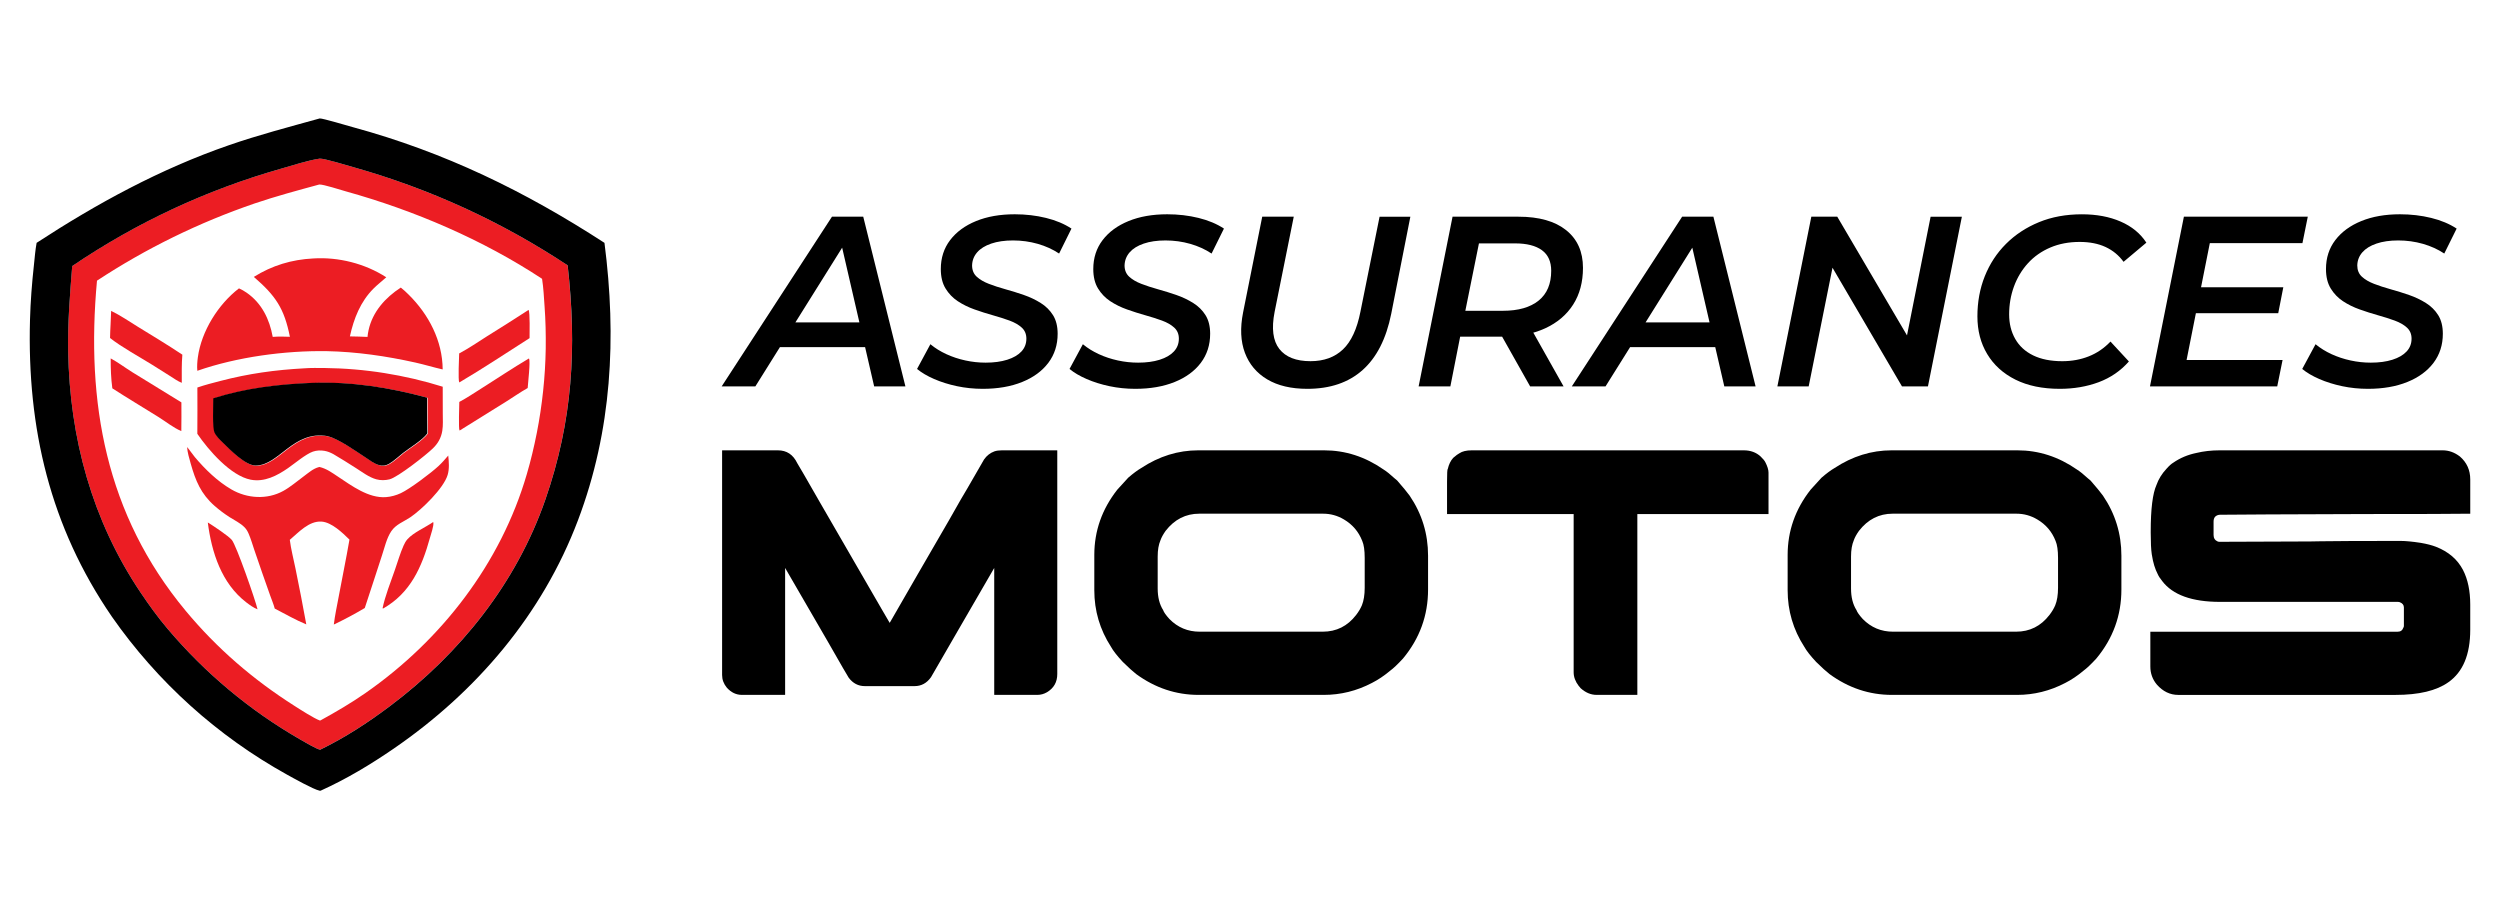
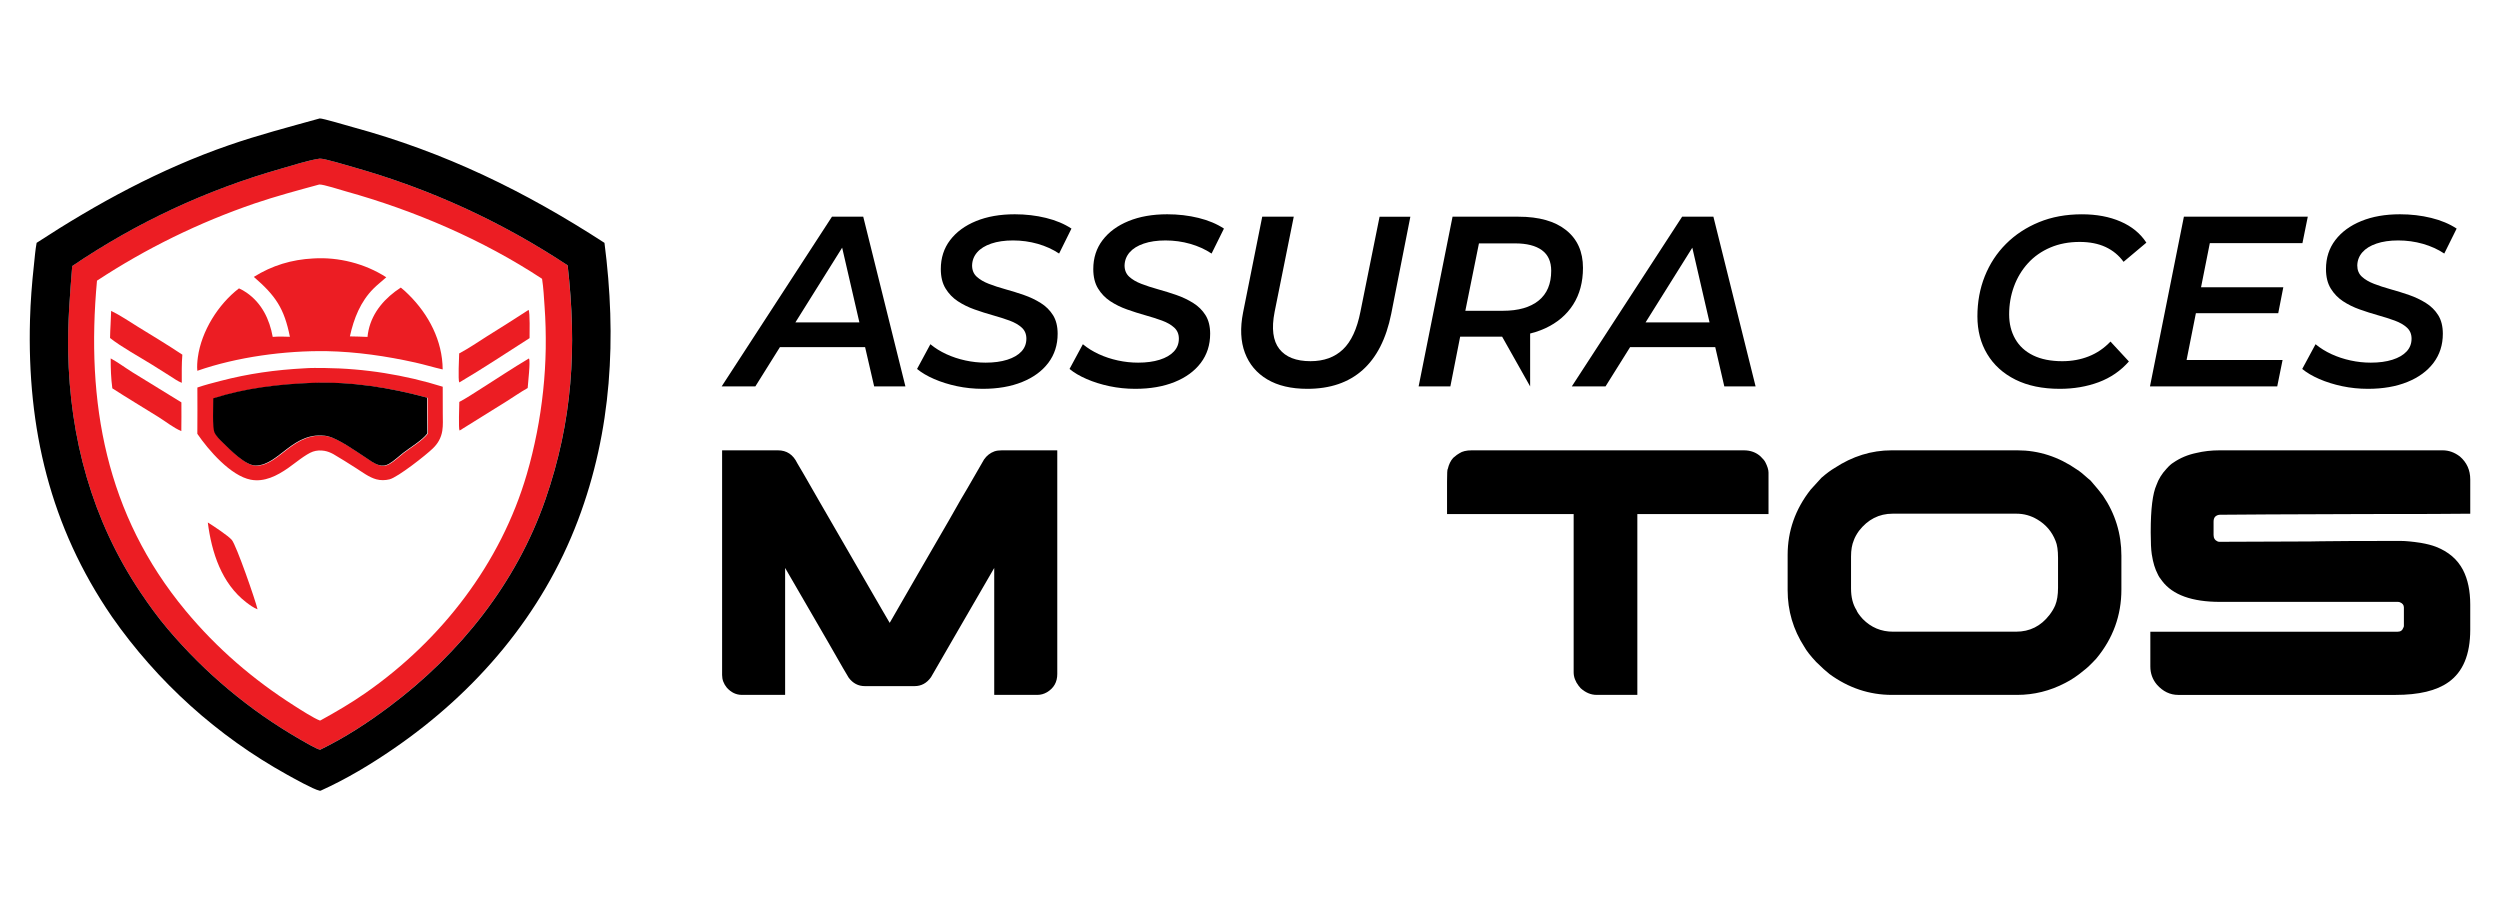
<svg xmlns="http://www.w3.org/2000/svg" version="1.1" id="Calque_1" x="0px" y="0px" width="198.5px" height="72.188px" viewBox="0 0 198.5 72.188" enable-background="new 0 0 198.5 72.188" xml:space="preserve">
  <g>
    <g>
      <path fill="#EC1D23" d="M16.582,41.535c-0.026-0.017-0.054-0.032-0.082-0.048c0.301,2.365,1.086,4.83,3.057,6.343    c0.263,0.202,0.58,0.431,0.891,0.549c-0.156-0.692-1.681-5.085-2.043-5.51C18.126,42.543,16.981,41.785,16.582,41.535z" />
      <path fill="#EC1D23" d="M25.936,27.881c2.36,0.047,4.74,0.393,7.041,0.905c0.729,0.161,1.443,0.385,2.172,0.547    c-0.013-2.271-1.108-4.365-2.701-5.938c-0.199-0.197-0.402-0.389-0.623-0.562c-1.225,0.792-2.24,1.916-2.56,3.379    c-0.039,0.177-0.068,0.357-0.085,0.539c-0.465-0.017-0.932-0.04-1.398-0.042c0.311-1.418,0.835-2.756,1.879-3.8    c0.319-0.319,0.676-0.59,1.01-0.893c-1.688-1.09-3.796-1.623-5.802-1.495c-1.703,0.086-3.266,0.556-4.714,1.465    c1.72,1.487,2.413,2.491,2.863,4.754c-0.455-0.018-0.91-0.028-1.364,0.008c-0.252-1.401-0.87-2.677-2.071-3.509    c-0.192-0.133-0.393-0.249-0.608-0.343c-1.649,1.266-2.984,3.399-3.265,5.473c-0.048,0.354-0.074,0.716-0.042,1.072    C18.811,28.343,22.615,27.832,25.936,27.881z" />
-       <path fill="#EC1D23" d="M34.384,41.456c-0.608,0.421-1.551,0.821-2.029,1.354c-0.131,0.146-0.227,0.32-0.306,0.499    c-0.274,0.611-0.466,1.288-0.688,1.922c-0.312,0.892-0.808,2.166-0.982,3.052l0.03,0.039c2.183-1.233,3.085-3.3,3.725-5.605    c0.082-0.299,0.316-0.946,0.275-1.237L34.384,41.456z" />
      <path fill="#EC1D23" d="M10.513,29.557c-0.569-0.355-1.135-0.781-1.724-1.101c-0.001,0.79,0.022,1.595,0.13,2.378    c1.214,0.783,2.452,1.523,3.677,2.286c0.581,0.362,1.172,0.846,1.801,1.109c0.01-0.761,0.012-1.521,0.006-2.28L10.513,29.557z" />
      <path fill="#EC1D23" d="M32.849,30.077c-0.388-0.09-0.776-0.174-1.167-0.25c-0.39-0.076-0.782-0.146-1.175-0.208    c-0.393-0.063-0.787-0.118-1.182-0.165c-0.395-0.049-0.79-0.089-1.187-0.122c-0.396-0.034-0.793-0.059-1.19-0.078    c-0.397-0.018-0.795-0.03-1.193-0.035c-0.525-0.001-1.061-0.015-1.585,0.025c-2.319,0.125-4.425,0.417-6.678,1.004    c-0.61,0.159-1.225,0.315-1.821,0.521c0.007,1.225,0.006,2.45-0.003,3.675c0.877,1.288,2.651,3.34,4.243,3.644    c1.088,0.207,2.089-0.319,2.955-0.918c0.525-0.365,1.42-1.119,1.981-1.313c0.295-0.102,0.618-0.113,0.924-0.059    c0.248,0.044,0.467,0.136,0.689,0.253c0.606,0.349,1.195,0.731,1.787,1.104c0.508,0.321,1.047,0.742,1.633,0.902    c0.336,0.093,0.717,0.087,1.055,0c0.662-0.173,2.891-1.924,3.432-2.452c0.188-0.182,0.354-0.383,0.48-0.612    c0.034-0.061,0.065-0.124,0.094-0.188c0.028-0.064,0.054-0.13,0.077-0.196c0.022-0.066,0.043-0.133,0.059-0.201    c0.018-0.068,0.031-0.137,0.042-0.206c0.069-0.437,0.04-0.902,0.038-1.344l-0.005-2.153c-0.379-0.119-0.761-0.231-1.145-0.336    C33.622,30.266,33.236,30.167,32.849,30.077z M32.063,35.97c-0.367,0.285-0.723,0.638-1.124,0.871    c-0.251,0.146-0.494,0.185-0.778,0.11c-0.398-0.104-0.766-0.396-1.106-0.618c-0.79-0.516-2.089-1.445-2.978-1.684    c-2.744-0.491-3.854,2.309-5.715,2.332c-0.822,0.01-2.036-1.24-2.612-1.806c-0.24-0.235-0.526-0.5-0.669-0.809    c-0.184-0.399-0.096-2.142-0.101-2.723c2.57-0.82,5.207-1.122,7.89-1.229c3.081-0.107,6.127,0.373,9.091,1.179    c-0.02,0.944,0.016,1.89,0.015,2.835C33.57,34.978,32.628,35.533,32.063,35.97z" />
      <path fill="#EC1D23" d="M10.957,25.952c-0.69-0.424-1.402-0.917-2.132-1.267c-0.016,0.719-0.076,1.435-0.087,2.153    c0.927,0.731,2.325,1.488,3.357,2.132l1.393,0.877c0.299,0.188,0.616,0.42,0.945,0.549c0.002-0.75-0.018-1.485,0.046-2.235    C13.33,27.396,12.133,26.674,10.957,25.952z" />
-       <path fill="#EC1D23" d="M34.817,37.005c-0.604,0.559-2.274,1.818-2.994,2.153c-0.367,0.17-0.772,0.284-1.176,0.314    c-1.379,0.102-2.725-0.905-3.819-1.631c-0.476-0.315-0.898-0.631-1.463-0.765c-0.016,0.005-0.032,0.009-0.048,0.013    c-0.452,0.114-0.839,0.465-1.209,0.738c-0.522,0.385-1.054,0.845-1.62,1.156c-1.278,0.705-2.866,0.603-4.11-0.119    c-1.107-0.642-2.09-1.599-2.911-2.573c-0.215-0.256-0.395-0.547-0.612-0.796c0.026,0.429,0.167,0.89,0.284,1.304    c0.387,1.372,0.809,2.411,1.906,3.375c0.369,0.321,0.76,0.614,1.171,0.88c0.403,0.259,0.867,0.472,1.203,0.817    c0.149,0.154,0.245,0.322,0.328,0.518c0.174,0.408,0.301,0.844,0.442,1.265c0.207,0.615,0.418,1.229,0.633,1.842l0.638,1.811    c0.119,0.333,0.263,0.671,0.354,1.014c0.823,0.424,1.649,0.903,2.505,1.256c-0.27-1.485-0.556-2.968-0.86-4.446    c-0.151-0.748-0.354-1.511-0.449-2.268c0.704-0.597,1.528-1.52,2.526-1.448c0.802,0.057,1.657,0.886,2.211,1.43    c-0.265,1.536-0.583,3.066-0.868,4.598c-0.132,0.711-0.288,1.429-0.374,2.146c0.832-0.396,1.668-0.842,2.458-1.313l0.118-0.36    c0.429-1.261,0.819-2.534,1.242-3.798c0.209-0.627,0.373-1.381,0.741-1.933c0.367-0.551,0.982-0.757,1.509-1.109    c0.907-0.607,2.659-2.313,2.971-3.369c0.145-0.488,0.098-1.038,0.047-1.537C35.345,36.457,35.098,36.745,34.817,37.005z" />
      <path fill="#EC1D23" d="M44.084,20.428c-0.331-0.21-0.664-0.417-0.999-0.619c-0.335-0.204-0.672-0.404-1.01-0.601    c-0.339-0.197-0.679-0.39-1.022-0.581c-0.342-0.19-0.687-0.377-1.033-0.56c-0.347-0.184-0.694-0.364-1.043-0.542    c-0.35-0.176-0.701-0.35-1.053-0.52c-0.354-0.17-0.708-0.336-1.064-0.5c-0.356-0.164-0.714-0.323-1.073-0.479    c-0.359-0.156-0.72-0.309-1.083-0.458c-0.362-0.149-0.726-0.295-1.091-0.437c-0.365-0.142-0.731-0.281-1.099-0.416    c-0.368-0.134-0.737-0.266-1.108-0.394c-0.369-0.127-0.741-0.251-1.114-0.373s-0.747-0.237-1.122-0.351    c-0.375-0.113-0.751-0.224-1.128-0.33c-0.494-0.14-2.264-0.682-2.65-0.675c-0.901,0.122-2.226,0.556-3.124,0.813    c-0.367,0.104-0.733,0.212-1.099,0.324c-0.365,0.112-0.729,0.227-1.092,0.346c-0.362,0.119-0.724,0.242-1.084,0.368    s-0.72,0.256-1.077,0.39c-0.358,0.133-0.714,0.27-1.069,0.411s-0.708,0.284-1.061,0.432c-0.352,0.148-0.703,0.299-1.052,0.453    c-0.349,0.155-0.696,0.313-1.042,0.474c-0.346,0.161-0.691,0.326-1.033,0.495c-0.343,0.168-0.684,0.34-1.023,0.515    c-0.339,0.175-0.676,0.354-1.012,0.536s-0.67,0.367-1.001,0.555c-0.333,0.189-0.663,0.381-0.991,0.576    c-0.328,0.195-0.655,0.394-0.979,0.595c-0.324,0.201-0.647,0.406-0.967,0.614c-0.32,0.208-0.638,0.419-0.955,0.634    c-0.182,2.261-0.362,4.501-0.322,6.773c0.122,6.874,1.893,13.399,5.742,19.136c0.671,1,1.386,1.994,2.168,2.912    c0.185,0.218,0.371,0.434,0.561,0.648c0.189,0.214,0.38,0.426,0.575,0.636c0.193,0.21,0.39,0.419,0.588,0.624    c0.198,0.206,0.398,0.41,0.602,0.611c0.203,0.201,0.408,0.4,0.614,0.598c0.207,0.197,0.416,0.392,0.627,0.584    s0.424,0.383,0.64,0.57c0.215,0.188,0.433,0.374,0.652,0.557c0.219,0.184,0.44,0.364,0.664,0.542    c0.223,0.18,0.448,0.354,0.675,0.527c0.228,0.174,0.456,0.345,0.687,0.515c0.23,0.168,0.463,0.334,0.697,0.497    c0.235,0.163,0.471,0.324,0.709,0.483c0.238,0.157,0.478,0.313,0.718,0.467c0.242,0.153,0.484,0.303,0.729,0.451    c0.245,0.147,0.491,0.294,0.738,0.437c0.29,0.163,1.345,0.798,1.627,0.833c1.961-0.952,3.794-2.148,5.536-3.457    c5.583-4.197,10.047-9.777,12.348-16.416c2.166-6.25,2.504-12.063,1.763-18.587C44.744,20.851,44.415,20.638,44.084,20.428z     M43.331,27.681c-0.005,0.281-0.012,0.561-0.024,0.841c-0.011,0.281-0.025,0.562-0.042,0.842c-0.018,0.28-0.038,0.56-0.061,0.84    c-0.024,0.279-0.05,0.56-0.08,0.838c-0.029,0.279-0.062,0.558-0.098,0.836c-0.036,0.279-0.075,0.557-0.116,0.834    c-0.042,0.278-0.087,0.554-0.134,0.831c-0.049,0.277-0.099,0.553-0.153,0.829c-0.054,0.275-0.111,0.55-0.172,0.825    c-0.059,0.274-0.123,0.548-0.188,0.82c-0.067,0.273-0.136,0.544-0.207,0.817c-0.072,0.271-0.148,0.541-0.227,0.812    c-2.063,7.087-6.783,13.184-12.805,17.377c-1.149,0.802-2.352,1.503-3.579,2.178l-0.048,0.007    c-0.474-0.171-1.566-0.876-2.031-1.172c-3.278-2.085-6.145-4.556-8.628-7.544C8.392,40.849,6.812,31.95,7.701,22.284    c0.487-0.319,0.979-0.632,1.476-0.937c0.497-0.305,0.999-0.601,1.505-0.89s1.017-0.569,1.532-0.842    c0.515-0.272,1.034-0.537,1.558-0.793s1.051-0.504,1.582-0.744c0.531-0.239,1.066-0.471,1.604-0.693    c0.539-0.223,1.081-0.437,1.626-0.643c0.545-0.206,1.094-0.403,1.645-0.592c1.686-0.571,3.405-1.033,5.121-1.5    c0.314-0.021,1.713,0.434,2.113,0.545c5.431,1.511,10.861,3.837,15.577,6.941c0.113,0.715,0.146,1.455,0.198,2.177    c0.02,0.28,0.037,0.561,0.051,0.84c0.013,0.281,0.024,0.561,0.032,0.842c0.007,0.28,0.013,0.561,0.013,0.842    C43.336,27.119,43.334,27.4,43.331,27.681z" />
      <path fill="#EC1D23" d="M41.986,28.467c-1.287,0.763-2.537,1.6-3.802,2.399c-0.565,0.357-1.125,0.733-1.715,1.047    c-0.005,0.286-0.07,2.14,0.016,2.261l0.03-0.002l3.708-2.308c0.556-0.348,1.104-0.736,1.675-1.056    c0.02-0.382,0.229-2.099,0.107-2.334L41.986,28.467z" />
      <path fill="#EC1D23" d="M38.667,26.702c-0.728,0.461-1.447,0.958-2.209,1.361c-0.013,0.341-0.091,2.123,0.004,2.29l0.023,0.005    c1.888-1.114,3.715-2.331,5.563-3.51c0-0.342,0.043-2.068-0.08-2.241C40.874,25.317,39.774,26.015,38.667,26.702z" />
      <path d="M28.029,10.1c-0.385-0.104-2.404-0.71-2.644-0.696c-0.012,0.001-0.024,0.006-0.035,0.01    c-2.416,0.672-4.823,1.3-7.193,2.122c-5.433,1.882-10.447,4.61-15.249,7.745c-0.108,0.578-0.15,1.176-0.214,1.76    c-0.159,1.457-0.272,2.901-0.312,4.367C2.148,34,3.974,41.808,8.88,48.959c0.225,0.323,0.455,0.644,0.689,0.959    c0.234,0.317,0.474,0.63,0.717,0.939s0.491,0.616,0.744,0.919c0.251,0.302,0.508,0.602,0.769,0.896    c0.261,0.296,0.525,0.589,0.794,0.876c0.269,0.287,0.542,0.571,0.819,0.851c0.277,0.281,0.558,0.557,0.843,0.828    c0.285,0.272,0.574,0.54,0.867,0.804c0.292,0.264,0.588,0.523,0.888,0.779c0.3,0.255,0.604,0.506,0.911,0.752    c0.307,0.247,0.617,0.489,0.931,0.727c0.314,0.238,0.631,0.471,0.952,0.7c0.32,0.229,0.644,0.452,0.971,0.673    c0.327,0.22,0.657,0.434,0.99,0.644c0.333,0.211,0.669,0.416,1.008,0.616c0.339,0.201,0.681,0.397,1.025,0.588    c0.492,0.27,2.093,1.171,2.572,1.268c0.065,0.014,0.036,0.012,0.108-0.007c2.037-0.921,3.953-2.074,5.793-3.338    c6.558-4.504,11.795-10.647,14.622-18.13c2.701-7.148,3.071-14.5,2.102-22.021C41.657,15.172,35.333,12.092,28.029,10.1z     M43.308,39.653c-2.301,6.639-6.764,12.219-12.348,16.416c-1.742,1.309-3.575,2.505-5.536,3.457    c-0.282-0.035-1.337-0.67-1.627-0.833c-0.248-0.143-0.494-0.289-0.738-0.437c-0.245-0.148-0.487-0.298-0.729-0.451    c-0.241-0.153-0.48-0.31-0.718-0.467c-0.238-0.159-0.474-0.32-0.709-0.483c-0.234-0.163-0.467-0.329-0.697-0.497    c-0.231-0.17-0.459-0.341-0.687-0.515c-0.227-0.173-0.453-0.348-0.675-0.527c-0.224-0.178-0.445-0.358-0.664-0.542    c-0.22-0.183-0.437-0.368-0.652-0.557c-0.215-0.188-0.428-0.378-0.64-0.57s-0.42-0.387-0.627-0.584    c-0.207-0.197-0.412-0.396-0.614-0.598c-0.203-0.201-0.403-0.405-0.602-0.611c-0.198-0.205-0.395-0.414-0.588-0.624    c-0.194-0.21-0.385-0.422-0.575-0.636c-0.189-0.215-0.376-0.431-0.561-0.648c-0.782-0.918-1.497-1.912-2.168-2.912    c-3.85-5.736-5.62-12.262-5.742-19.136c-0.04-2.272,0.141-4.512,0.322-6.773c0.316-0.214,0.634-0.426,0.955-0.634    c0.32-0.208,0.643-0.413,0.967-0.614c0.324-0.202,0.65-0.4,0.979-0.595c0.328-0.195,0.658-0.387,0.991-0.576    c0.332-0.188,0.666-0.374,1.001-0.555s0.673-0.36,1.012-0.536c0.34-0.175,0.681-0.347,1.023-0.515    c0.342-0.168,0.687-0.333,1.033-0.495c0.346-0.162,0.693-0.319,1.042-0.474c0.349-0.154,0.7-0.305,1.052-0.453    c0.353-0.148,0.706-0.292,1.061-0.432s0.711-0.278,1.069-0.411c0.357-0.134,0.717-0.263,1.077-0.39s0.722-0.249,1.084-0.368    c0.363-0.119,0.727-0.234,1.092-0.346c0.365-0.112,0.731-0.22,1.099-0.324c0.898-0.256,2.223-0.69,3.124-0.813    c0.386-0.007,2.156,0.535,2.65,0.675c0.377,0.106,0.753,0.216,1.128,0.33c0.375,0.114,0.749,0.23,1.122,0.351    s0.745,0.245,1.114,0.373c0.371,0.128,0.74,0.26,1.108,0.394c0.368,0.135,0.734,0.274,1.099,0.416    c0.365,0.142,0.729,0.288,1.091,0.437c0.363,0.149,0.724,0.302,1.083,0.458c0.359,0.156,0.717,0.315,1.073,0.479    c0.356,0.163,0.71,0.33,1.064,0.5c0.353,0.17,0.704,0.343,1.053,0.52c0.35,0.177,0.697,0.358,1.043,0.542    c0.346,0.183,0.69,0.37,1.033,0.56c0.343,0.19,0.683,0.384,1.022,0.581c0.338,0.197,0.675,0.397,1.01,0.601    c0.335,0.203,0.667,0.409,0.999,0.619c0.33,0.21,0.659,0.423,0.986,0.639C45.812,27.59,45.474,33.403,43.308,39.653z" />
      <path d="M33.913,31.575c-2.964-0.806-6.01-1.286-9.091-1.179c-2.683,0.106-5.32,0.409-7.89,1.229    c0.005,0.581-0.083,2.324,0.101,2.722c0.143,0.309,0.429,0.574,0.669,0.81c0.576,0.565,1.79,1.815,2.612,1.806    c1.86-0.023,2.971-2.823,5.714-2.332c0.89,0.239,2.189,1.168,2.979,1.683c0.34,0.223,0.708,0.516,1.106,0.619    c0.284,0.073,0.526,0.037,0.778-0.109c0.401-0.234,0.757-0.587,1.124-0.872c0.564-0.437,1.506-0.992,1.914-1.541    C33.928,33.466,33.894,32.519,33.913,31.575z" />
    </g>
    <g>
      <g>
        <path d="M57.3,30.68l8.758-13.474h2.483L71.89,30.68h-2.482l-2.811-12.184h1.001L59.975,30.68H57.3z M60.726,27.562l1.059-1.963     h7.256l0.328,1.963H60.726z" />
        <path d="M78.03,30.873c-0.707,0-1.389-0.071-2.05-0.211c-0.661-0.141-1.264-0.33-1.809-0.568     c-0.546-0.237-0.998-0.503-1.357-0.799l1.059-1.964c0.372,0.308,0.795,0.572,1.271,0.79c0.474,0.218,0.978,0.385,1.511,0.5     c0.532,0.116,1.067,0.173,1.607,0.173c0.655,0,1.225-0.077,1.713-0.231c0.487-0.154,0.863-0.372,1.126-0.654     c0.263-0.282,0.394-0.622,0.394-1.021c0-0.359-0.122-0.651-0.365-0.875c-0.245-0.224-0.568-0.41-0.972-0.559     c-0.404-0.147-0.847-0.288-1.328-0.423c-0.482-0.134-0.966-0.289-1.454-0.462c-0.488-0.173-0.93-0.391-1.328-0.654     c-0.398-0.263-0.722-0.6-0.972-1.011c-0.25-0.41-0.375-0.923-0.375-1.54c0-0.886,0.247-1.652,0.741-2.3     c0.494-0.648,1.18-1.152,2.059-1.511s1.902-0.539,3.071-0.539c0.872,0,1.7,0.097,2.482,0.289s1.456,0.475,2.021,0.847     l-0.981,1.982c-0.5-0.333-1.065-0.59-1.694-0.77c-0.629-0.179-1.284-0.27-1.963-0.27c-0.667,0-1.245,0.083-1.733,0.25     c-0.487,0.167-0.86,0.398-1.115,0.693c-0.257,0.295-0.393,0.641-0.404,1.039c0,0.373,0.122,0.67,0.365,0.895     c0.244,0.224,0.564,0.414,0.962,0.567c0.397,0.154,0.84,0.298,1.328,0.434c0.488,0.134,0.973,0.286,1.453,0.452     c0.482,0.167,0.928,0.378,1.338,0.635c0.411,0.256,0.737,0.582,0.982,0.972c0.243,0.392,0.365,0.883,0.365,1.473     c0,0.885-0.247,1.656-0.741,2.31c-0.495,0.653-1.187,1.161-2.079,1.52C80.266,30.692,79.223,30.873,78.03,30.873z" />
        <path d="M90.137,30.873c-0.707,0-1.39-0.071-2.05-0.211c-0.662-0.141-1.264-0.33-1.809-0.568     c-0.546-0.237-0.999-0.503-1.357-0.799l1.059-1.964c0.372,0.308,0.796,0.572,1.271,0.79c0.474,0.218,0.978,0.385,1.51,0.5     c0.533,0.116,1.069,0.173,1.608,0.173c0.654,0,1.225-0.077,1.713-0.231c0.487-0.154,0.863-0.372,1.125-0.654     c0.263-0.282,0.395-0.622,0.395-1.021c0-0.359-0.122-0.651-0.366-0.875c-0.244-0.224-0.567-0.41-0.972-0.559     c-0.404-0.147-0.847-0.288-1.328-0.423c-0.481-0.134-0.965-0.289-1.453-0.462c-0.488-0.173-0.93-0.391-1.328-0.654     c-0.397-0.263-0.722-0.6-0.972-1.011c-0.25-0.41-0.376-0.923-0.376-1.54c0-0.886,0.248-1.652,0.742-2.3     c0.494-0.648,1.18-1.152,2.059-1.511s1.902-0.539,3.071-0.539c0.872,0,1.699,0.097,2.482,0.289     c0.783,0.192,1.457,0.475,2.021,0.847L96.2,20.132c-0.5-0.333-1.065-0.59-1.694-0.77c-0.628-0.179-1.283-0.27-1.963-0.27     c-0.667,0-1.244,0.083-1.732,0.25c-0.488,0.167-0.859,0.398-1.116,0.693c-0.257,0.295-0.392,0.641-0.405,1.039     c0,0.373,0.123,0.67,0.366,0.895c0.244,0.224,0.564,0.414,0.963,0.567c0.398,0.154,0.84,0.298,1.328,0.434     c0.488,0.134,0.972,0.286,1.454,0.452c0.481,0.167,0.926,0.378,1.337,0.635c0.411,0.256,0.738,0.582,0.982,0.972     c0.244,0.392,0.366,0.883,0.366,1.473c0,0.885-0.248,1.656-0.742,2.31c-0.494,0.653-1.187,1.161-2.079,1.52     C92.373,30.692,91.33,30.873,90.137,30.873z" />
        <path d="M103.803,30.873c-1.284,0-2.346-0.25-3.186-0.751c-0.84-0.5-1.431-1.203-1.771-2.107     c-0.341-0.905-0.389-1.973-0.145-3.205l1.52-7.604h2.503l-1.521,7.564c-0.256,1.309-0.131,2.288,0.375,2.936     c0.507,0.647,1.331,0.972,2.473,0.972c1.066,0,1.925-0.312,2.579-0.934c0.656-0.623,1.117-1.62,1.388-2.993l1.521-7.545h2.444     l-1.521,7.718c-0.398,1.977-1.155,3.462-2.271,4.456C107.074,30.376,105.612,30.873,103.803,30.873z" />
-         <path d="M112.639,30.68l2.693-13.474h5.235c1.63,0,2.892,0.356,3.782,1.068c0.892,0.713,1.339,1.71,1.339,2.994     c0,1.129-0.261,2.101-0.78,2.916c-0.52,0.814-1.261,1.443-2.224,1.886c-0.961,0.442-2.104,0.664-3.426,0.664h-4.389l1.291-1.136     l-1.001,5.082H112.639z M116.103,25.888l-0.846-1.212h4.08c1.219,0,2.161-0.27,2.829-0.808c0.668-0.54,1-1.329,1-2.368     c0-0.731-0.246-1.276-0.739-1.636c-0.495-0.359-1.204-0.539-2.128-0.539h-3.927l1.309-1.251L116.103,25.888z M121.493,30.68     l-2.753-4.888h2.656l2.752,4.888H121.493z" />
+         <path d="M112.639,30.68l2.693-13.474h5.235c1.63,0,2.892,0.356,3.782,1.068c0.892,0.713,1.339,1.71,1.339,2.994     c0,1.129-0.261,2.101-0.78,2.916c-0.52,0.814-1.261,1.443-2.224,1.886c-0.961,0.442-2.104,0.664-3.426,0.664h-4.389l1.291-1.136     l-1.001,5.082H112.639z M116.103,25.888l-0.846-1.212h4.08c1.219,0,2.161-0.27,2.829-0.808c0.668-0.54,1-1.329,1-2.368     c0-0.731-0.246-1.276-0.739-1.636c-0.495-0.359-1.204-0.539-2.128-0.539h-3.927l1.309-1.251L116.103,25.888z M121.493,30.68     l-2.753-4.888h2.656H121.493z" />
        <path d="M124.802,30.68l8.759-13.474h2.483l3.35,13.474h-2.484l-2.811-12.184h1.002l-7.622,12.184H124.802z M128.229,27.562     l1.06-1.963h7.256l0.326,1.963H128.229z" />
-         <path d="M141.124,30.68l2.695-13.474h2.06l6.141,10.452l-0.789-0.096l2.06-10.355h2.482l-2.694,13.474h-2.061l-6.12-10.452     l0.79,0.097l-2.079,10.355H141.124z" />
        <path d="M163.548,30.873c-1.374,0-2.548-0.244-3.523-0.73c-0.976-0.488-1.722-1.166-2.241-2.031     c-0.52-0.866-0.778-1.863-0.778-2.993c0-1.142,0.194-2.204,0.586-3.186s0.953-1.838,1.684-2.569     c0.732-0.732,1.604-1.306,2.618-1.723s2.148-0.626,3.407-0.626c1.167,0,2.194,0.192,3.079,0.578     c0.887,0.385,1.565,0.943,2.041,1.674l-1.81,1.521c-0.373-0.513-0.847-0.904-1.426-1.175c-0.577-0.269-1.264-0.404-2.06-0.404     c-0.859,0-1.634,0.147-2.327,0.443c-0.693,0.295-1.285,0.709-1.772,1.241c-0.487,0.533-0.858,1.149-1.115,1.848     c-0.257,0.7-0.385,1.441-0.385,2.224c0,0.731,0.16,1.379,0.481,1.943c0.32,0.565,0.794,1.001,1.423,1.309     c0.63,0.308,1.399,0.462,2.312,0.462c0.757,0,1.458-0.128,2.107-0.385c0.648-0.256,1.222-0.647,1.723-1.174l1.462,1.579     c-0.654,0.745-1.452,1.292-2.396,1.646C165.694,30.696,164.663,30.873,163.548,30.873z" />
        <path d="M173.615,28.582h7.622l-0.425,2.098h-10.104l2.693-13.474h9.837l-0.424,2.098h-7.354L173.615,28.582z M174.576,22.808     h6.719l-0.403,2.06h-6.72L174.576,22.808z" />
        <path d="M188.012,30.873c-0.706,0-1.389-0.071-2.05-0.211c-0.66-0.141-1.264-0.33-1.81-0.568     c-0.544-0.237-0.998-0.503-1.355-0.799l1.058-1.964c0.371,0.308,0.795,0.572,1.27,0.79c0.476,0.218,0.979,0.385,1.512,0.5     c0.532,0.116,1.067,0.173,1.606,0.173c0.655,0,1.227-0.077,1.714-0.231c0.488-0.154,0.863-0.372,1.126-0.654     c0.264-0.282,0.395-0.622,0.395-1.021c0-0.359-0.122-0.651-0.366-0.875c-0.243-0.224-0.568-0.41-0.972-0.559     c-0.404-0.147-0.846-0.288-1.329-0.423c-0.479-0.134-0.964-0.289-1.451-0.462c-0.489-0.173-0.931-0.391-1.328-0.654     c-0.397-0.263-0.723-0.6-0.973-1.011c-0.25-0.41-0.376-0.923-0.376-1.54c0-0.886,0.246-1.652,0.741-2.3     c0.494-0.648,1.181-1.152,2.061-1.511c0.877-0.359,1.901-0.539,3.07-0.539c0.872,0,1.699,0.097,2.482,0.289     c0.782,0.192,1.456,0.475,2.021,0.847l-0.982,1.982c-0.5-0.333-1.065-0.59-1.694-0.77c-0.628-0.179-1.282-0.27-1.964-0.27     c-0.666,0-1.244,0.083-1.73,0.25c-0.488,0.167-0.86,0.398-1.117,0.693s-0.392,0.641-0.403,1.039c0,0.373,0.12,0.67,0.364,0.895     c0.244,0.224,0.565,0.414,0.963,0.567c0.397,0.154,0.84,0.298,1.328,0.434c0.488,0.134,0.972,0.286,1.453,0.452     c0.482,0.167,0.928,0.378,1.338,0.635c0.41,0.256,0.738,0.582,0.981,0.972c0.244,0.392,0.366,0.883,0.366,1.473     c0,0.885-0.248,1.656-0.741,2.31c-0.495,0.653-1.187,1.161-2.08,1.52C190.248,30.692,189.205,30.873,188.012,30.873z" />
      </g>
      <g>
        <path d="M57.348,35.756h4.419c0.697,0,1.208,0.339,1.534,1.018c0.093,0.139,0.692,1.176,1.798,3.108     c1.608,2.779,3.239,5.6,4.893,8.462c0.065,0.111,0.279,0.479,0.643,1.102h0.013c0.055-0.102,0.808-1.408,2.258-3.918     c2.137-3.679,3.262-5.631,3.374-5.855c0.092-0.139,0.71-1.202,1.854-3.192c0.213-0.306,0.488-0.52,0.822-0.642     c0.159-0.055,0.358-0.083,0.6-0.083h4.377c0.009,0,0.015,0.004,0.015,0.014v17.746c0,0.643-0.274,1.125-0.823,1.451     c-0.242,0.139-0.493,0.207-0.753,0.207h-3.416c-0.009,0-0.014-0.004-0.014-0.014V45.095c-0.186,0.308-1.152,1.975-2.899,5.004     l-2.119,3.666c-0.334,0.475-0.771,0.713-1.31,0.713h-3.945c-0.521,0-0.948-0.223-1.283-0.67     c-0.056-0.074-0.604-1.021-1.645-2.844c-0.065-0.102-0.841-1.441-2.328-4.016c-0.53-0.92-0.888-1.538-1.074-1.854V55.16     c0,0.01-0.005,0.014-0.013,0.014H58.91c-0.456,0-0.855-0.189-1.199-0.572c-0.251-0.305-0.376-0.641-0.376-1.002V35.77     C57.334,35.76,57.339,35.756,57.348,35.756z" />
-         <path d="M95.14,35.756h9.995c1.683,0,3.253,0.506,4.713,1.519c0.241,0.149,0.544,0.391,0.906,0.726     c0.055,0.047,0.116,0.097,0.182,0.152c0.455,0.521,0.784,0.921,0.988,1.2c0.978,1.44,1.464,3.03,1.464,4.768v2.69     c0,2.053-0.664,3.881-1.993,5.48c-0.418,0.453-0.762,0.779-1.032,0.975c-0.464,0.389-0.942,0.711-1.435,0.961     c-1.208,0.631-2.482,0.947-3.821,0.947h-9.938c-1.794,0-3.448-0.551-4.962-1.658c-0.251-0.195-0.605-0.516-1.06-0.963     c-0.456-0.49-0.767-0.891-0.934-1.197c-0.884-1.367-1.325-2.863-1.325-4.49v-2.801c0-1.905,0.608-3.634,1.826-5.186     c0.177-0.205,0.465-0.521,0.865-0.948c0.399-0.344,0.743-0.599,1.032-0.767C92.032,36.226,93.542,35.756,95.14,35.756z      M91.92,44.189v2.537c0,0.688,0.144,1.26,0.432,1.715c0.056,0.168,0.223,0.404,0.502,0.711c0.659,0.67,1.458,1.004,2.397,1.004     h9.773c1.088,0,1.97-0.441,2.65-1.324c0.194-0.25,0.348-0.508,0.459-0.768c0.147-0.361,0.224-0.826,0.224-1.393v-2.37     c0-0.604-0.065-1.055-0.196-1.353c-0.288-0.734-0.772-1.302-1.449-1.702c-0.512-0.306-1.065-0.459-1.659-0.459h-9.829     c-1.079,0-1.97,0.456-2.677,1.366c-0.195,0.279-0.33,0.525-0.404,0.74C91.994,43.238,91.92,43.669,91.92,44.189z" />
        <path d="M116.86,35.756h21.594c0.538,0,0.984,0.163,1.338,0.488c0.195,0.187,0.321,0.34,0.377,0.46     c0.167,0.325,0.251,0.6,0.251,0.823v3.289h-10.415v14.358h-3.233c-0.457,0-0.883-0.18-1.283-0.543     c-0.009-0.008-0.018-0.023-0.027-0.041c-0.028-0.029-0.064-0.07-0.111-0.127c-0.27-0.352-0.403-0.715-0.403-1.086V40.815h-10.053     v-2.564c0-0.66,0.019-0.994,0.056-1.003c0.085-0.372,0.229-0.669,0.433-0.893c0.223-0.194,0.386-0.315,0.488-0.362     C116.102,35.834,116.433,35.756,116.86,35.756z" />
        <path d="M150.192,35.756h9.994c1.683,0,3.254,0.506,4.713,1.519c0.24,0.149,0.542,0.391,0.905,0.726     c0.056,0.047,0.116,0.097,0.183,0.152c0.454,0.521,0.784,0.921,0.988,1.2c0.978,1.44,1.464,3.03,1.464,4.768v2.69     c0,2.053-0.664,3.881-1.993,5.48c-0.418,0.453-0.762,0.779-1.032,0.975c-0.464,0.389-0.942,0.711-1.436,0.961     c-1.208,0.631-2.48,0.947-3.819,0.947h-9.94c-1.794,0-3.447-0.551-4.961-1.658c-0.253-0.195-0.605-0.516-1.06-0.963     c-0.457-0.49-0.768-0.891-0.936-1.197c-0.882-1.367-1.323-2.863-1.323-4.49v-2.801c0-1.905,0.607-3.634,1.825-5.186     c0.177-0.205,0.465-0.521,0.864-0.948c0.399-0.344,0.744-0.599,1.032-0.767C147.084,36.226,148.594,35.756,150.192,35.756z      M146.972,44.189v2.537c0,0.688,0.143,1.26,0.431,1.715c0.058,0.168,0.225,0.404,0.503,0.711c0.659,0.67,1.46,1.004,2.397,1.004     h9.772c1.088,0,1.969-0.441,2.648-1.324c0.195-0.25,0.35-0.508,0.461-0.768c0.148-0.361,0.224-0.826,0.224-1.393v-2.37     c0-0.604-0.066-1.055-0.196-1.353c-0.287-0.734-0.771-1.302-1.449-1.702c-0.512-0.306-1.065-0.459-1.659-0.459h-9.827     c-1.08,0-1.971,0.456-2.677,1.366c-0.197,0.279-0.331,0.525-0.405,0.74C147.046,43.238,146.972,43.669,146.972,44.189z" />
        <path d="M176.246,35.756h17.704c0.483,0,0.938,0.163,1.364,0.488c0.55,0.474,0.824,1.084,0.824,1.827v2.717h-0.028     c-1.3,0.019-4.051,0.027-8.253,0.027c-3.308,0.019-5.873,0.029-7.695,0.029c-1.905,0.018-3.2,0.027-3.889,0.027     c-0.14,0-0.265,0.047-0.376,0.14c-0.093,0.094-0.14,0.228-0.14,0.405v1.059c0,0.25,0.106,0.423,0.32,0.516     c0.028,0.009,0.052,0.017,0.069,0.021c0.02,0.004,0.042,0.007,0.07,0.007c4.219-0.019,6.625-0.028,7.222-0.028     c0.147,0,0.418-0.005,0.808-0.014c1.098-0.018,3.179-0.028,6.247-0.028h0.11c0.4,0,0.934,0.051,1.603,0.153     c0.484,0.083,0.883,0.187,1.199,0.308c1.003,0.39,1.724,1.008,2.161,1.854c0.382,0.743,0.571,1.659,0.571,2.747v1.992     c0,1.973-0.581,3.359-1.742,4.17c-0.939,0.668-2.337,1.002-4.197,1.002h-17.244c-0.65,0-1.218-0.273-1.7-0.82     c-0.344-0.41-0.517-0.889-0.517-1.438v-2.76h19.644c0.223,0,0.371-0.105,0.445-0.322c0.02-0.025,0.03-0.055,0.035-0.082     s0.008-0.047,0.008-0.055v-1.465c0-0.195-0.108-0.334-0.322-0.418c-0.054-0.02-0.111-0.027-0.166-0.027h-14.108     c-2.229,0-3.764-0.553-4.6-1.66c-0.168-0.203-0.288-0.395-0.363-0.57c-0.094-0.176-0.181-0.396-0.264-0.657     c-0.075-0.24-0.14-0.539-0.196-0.892c-0.056-0.38-0.083-0.943-0.083-1.687V42.21c0-1.794,0.153-3.028,0.459-3.708     c0.159-0.455,0.423-0.884,0.795-1.283c0.204-0.231,0.386-0.395,0.544-0.487c0.54-0.372,1.147-0.627,1.826-0.767     C174.968,35.825,175.586,35.756,176.246,35.756z" />
      </g>
    </g>
  </g>
</svg>